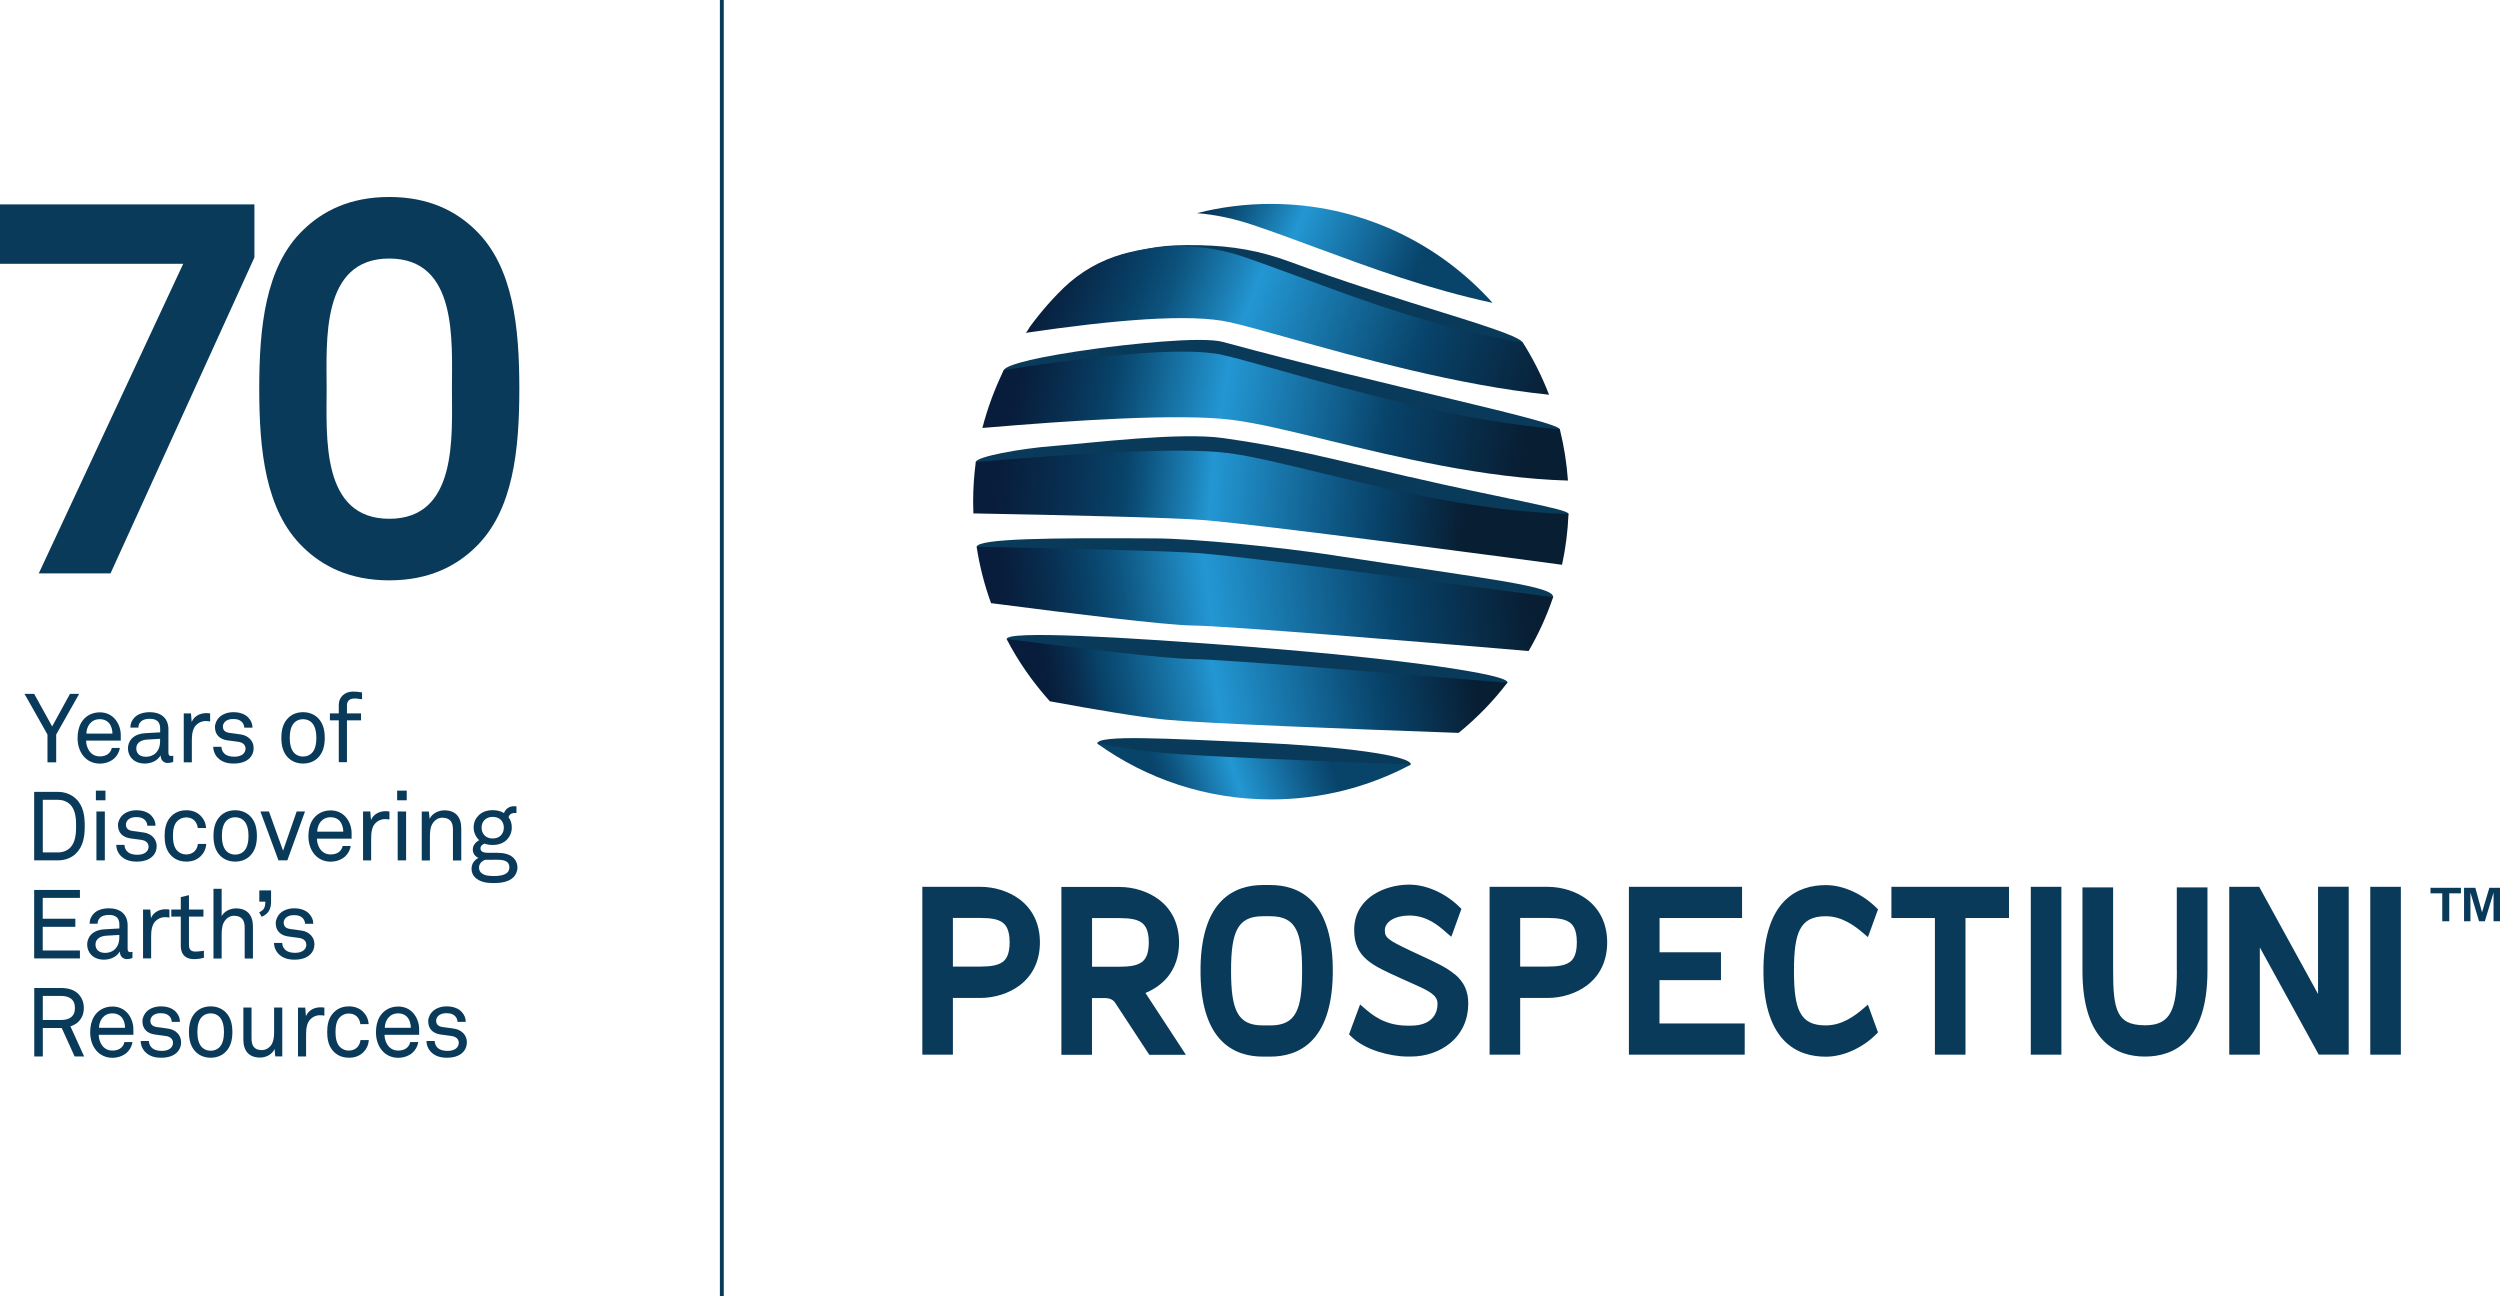
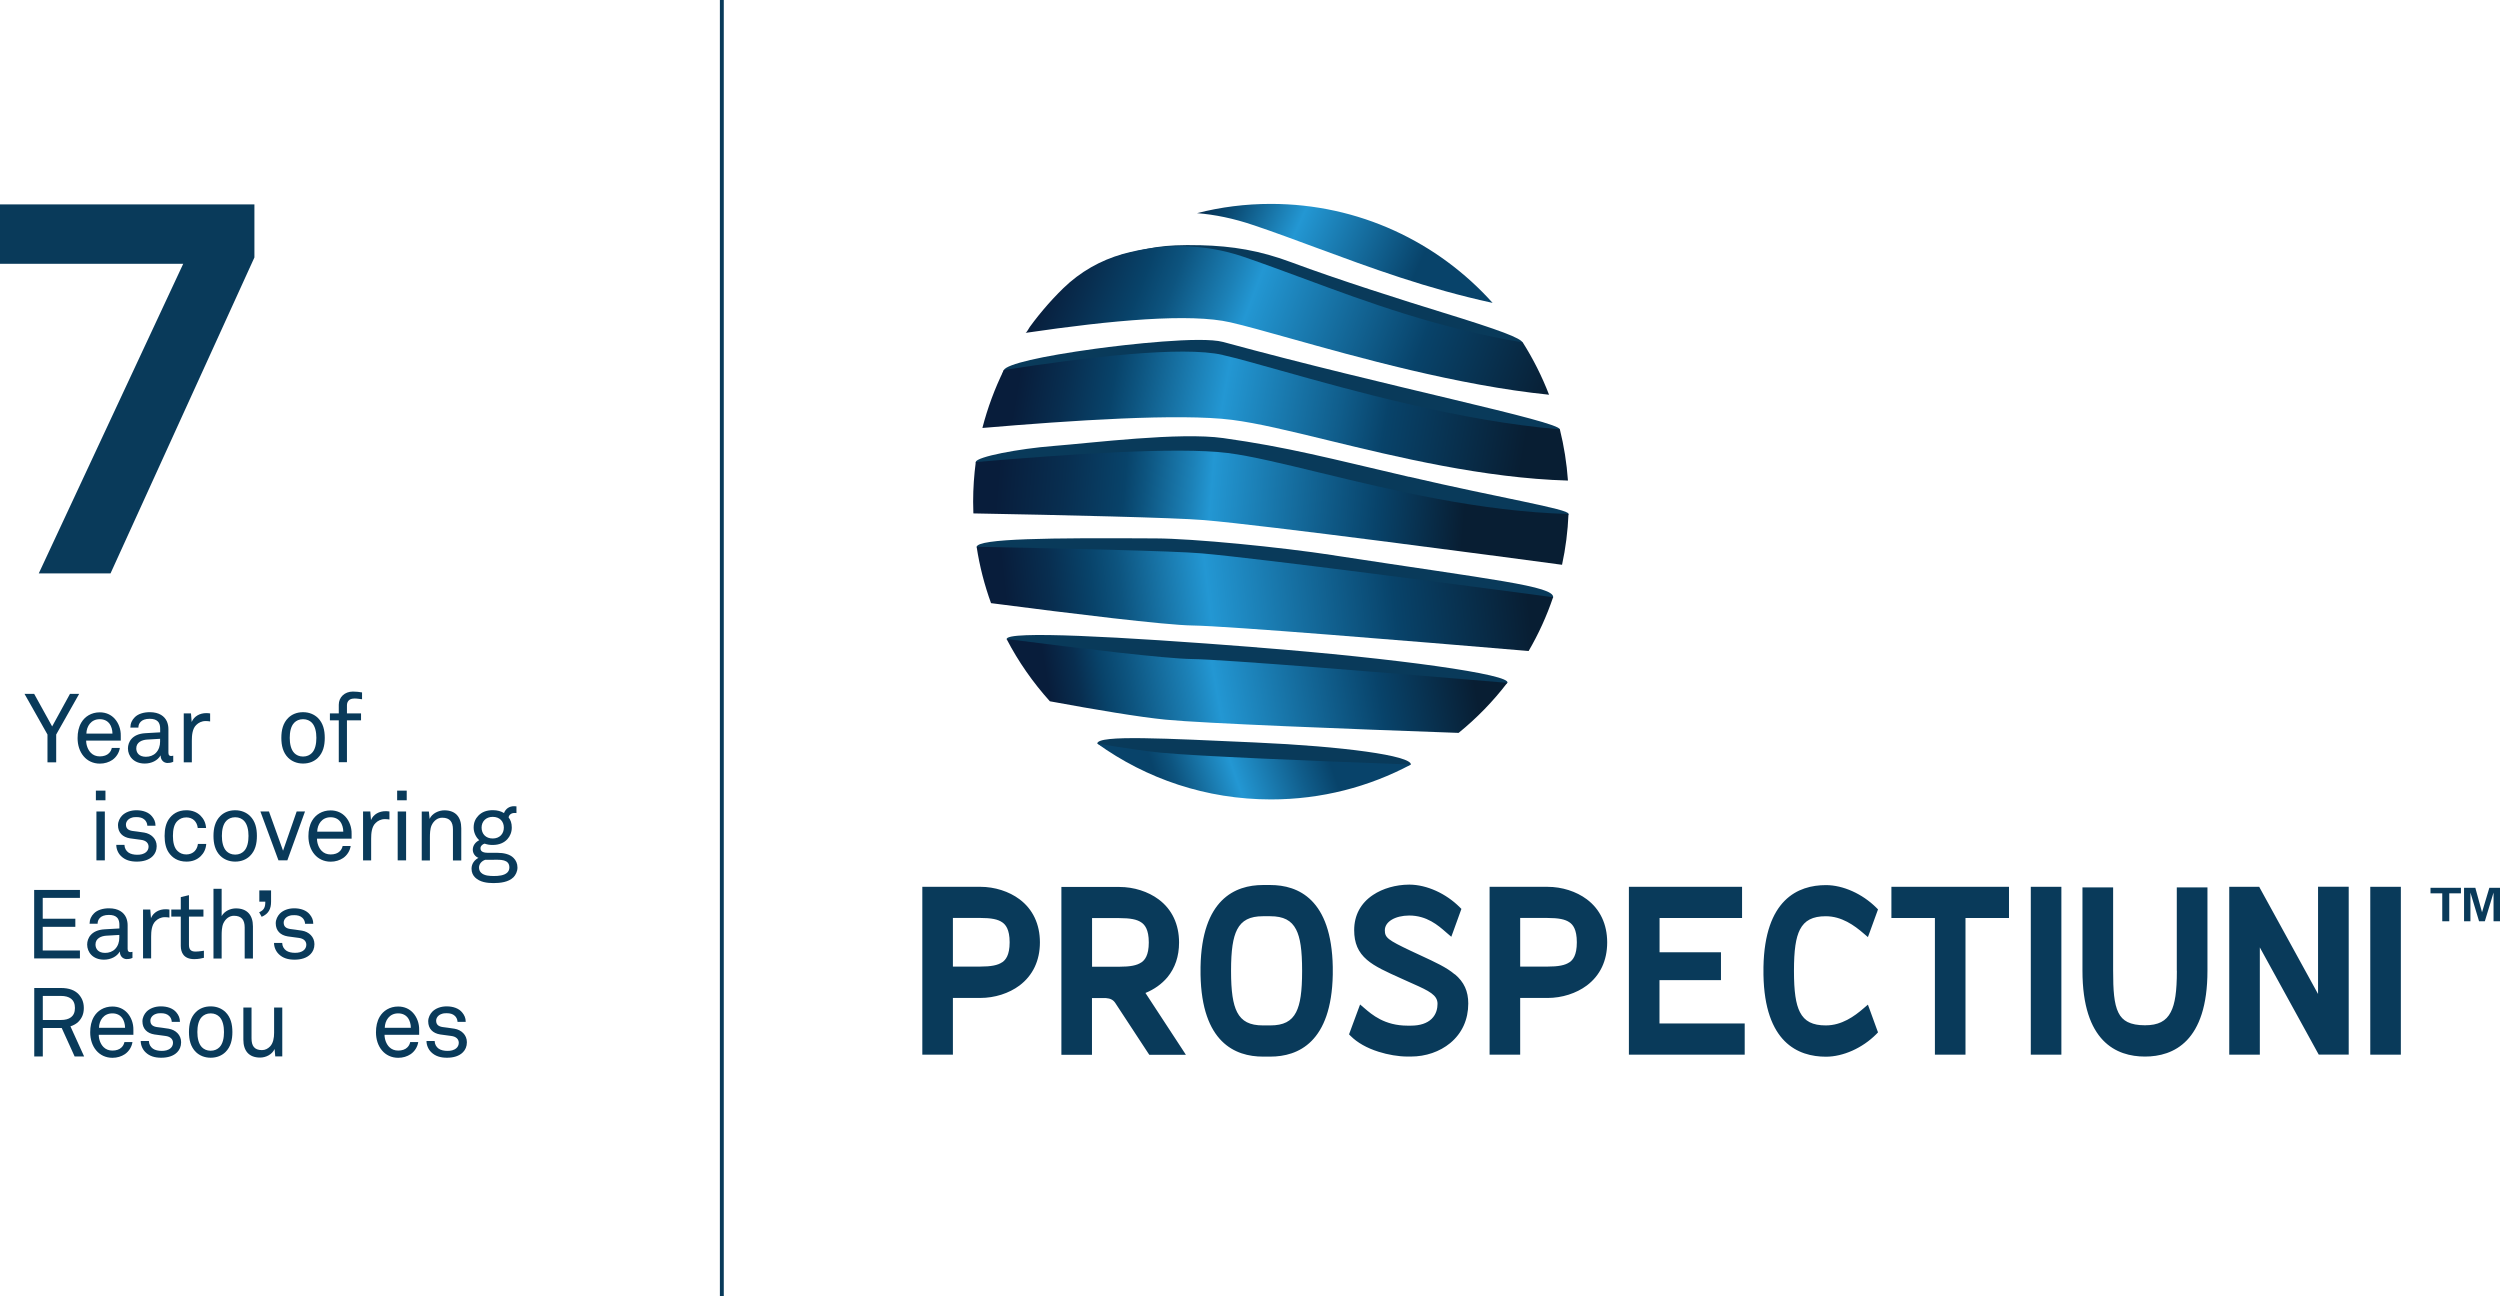
<svg xmlns="http://www.w3.org/2000/svg" id="Layer_1" viewBox="0 0 321.23 166.53">
  <defs>
    <style>.cls-1{fill:url(#linear-gradient);}.cls-2{fill:#093a5a;}.cls-3{fill:url(#linear-gradient-3);}.cls-4{fill:url(#linear-gradient-4);}.cls-5{fill:url(#linear-gradient-2);}.cls-6{fill:url(#linear-gradient-6);}.cls-7{fill:url(#linear-gradient-7);}.cls-8{fill:url(#linear-gradient-5);}.cls-9{fill:none;stroke:#093a5a;stroke-miterlimit:10;stroke-width:.5px;}</style>
    <linearGradient id="linear-gradient" x1="128.18" y1="80.77" x2="201.76" y2="72.24" gradientUnits="userSpaceOnUse">
      <stop offset=".02" stop-color="#081d3b" />
      <stop offset=".1" stop-color="#082e50" />
      <stop offset=".17" stop-color="#08436a" />
      <stop offset=".22" stop-color="#0d547f" />
      <stop offset=".32" stop-color="#1c81b7" />
      <stop offset=".37" stop-color="#2397d3" />
      <stop offset=".59" stop-color="#105d8b" />
      <stop offset=".69" stop-color="#08436a" />
      <stop offset=".92" stop-color="#081e33" />
    </linearGradient>
    <linearGradient id="linear-gradient-2" x1="123.92" y1="60.77" x2="209.56" y2="67.9" gradientUnits="userSpaceOnUse">
      <stop offset=".05" stop-color="#081d3b" />
      <stop offset=".15" stop-color="#082e50" />
      <stop offset=".24" stop-color="#08436a" />
      <stop offset=".27" stop-color="#0d547f" />
      <stop offset=".34" stop-color="#1c81b7" />
      <stop offset=".37" stop-color="#2397d3" />
      <stop offset=".54" stop-color="#105d8b" />
      <stop offset=".62" stop-color="#08436a" />
      <stop offset=".75" stop-color="#081e33" />
    </linearGradient>
    <linearGradient id="linear-gradient-3" x1="132.64" y1="31.64" x2="205.41" y2="59.18" gradientUnits="userSpaceOnUse">
      <stop offset=".04" stop-color="#081d3b" />
      <stop offset=".11" stop-color="#082e50" />
      <stop offset=".19" stop-color="#08436a" />
      <stop offset=".24" stop-color="#0d547f" />
      <stop offset=".33" stop-color="#1c81b7" />
      <stop offset=".37" stop-color="#2397d3" />
      <stop offset=".57" stop-color="#105d8b" />
      <stop offset=".66" stop-color="#08436a" />
      <stop offset=".89" stop-color="#081e33" />
    </linearGradient>
    <linearGradient id="linear-gradient-4" x1="129.47" y1="48.18" x2="203.67" y2="61" gradientUnits="userSpaceOnUse">
      <stop offset=".02" stop-color="#081d3b" />
      <stop offset=".1" stop-color="#082e50" />
      <stop offset=".18" stop-color="#08436a" />
      <stop offset=".22" stop-color="#0d547f" />
      <stop offset=".32" stop-color="#1c81b7" />
      <stop offset=".37" stop-color="#2397d3" />
      <stop offset=".57" stop-color="#105d8b" />
      <stop offset=".65" stop-color="#08436a" />
      <stop offset=".89" stop-color="#081e33" />
    </linearGradient>
    <linearGradient id="linear-gradient-5" x1="142.97" y1="103.46" x2="181.03" y2="90.22" gradientUnits="userSpaceOnUse">
      <stop offset=".16" stop-color="#08436a" />
      <stop offset=".22" stop-color="#0d547f" />
      <stop offset=".34" stop-color="#1c81b7" />
      <stop offset=".4" stop-color="#2397d3" />
      <stop offset=".6" stop-color="#105d8b" />
      <stop offset=".7" stop-color="#08436a" />
      <stop offset="1" stop-color="#08436a" />
    </linearGradient>
    <linearGradient id="linear-gradient-6" x1="152.88" y1="22.4" x2="190.92" y2="39.48" gradientUnits="userSpaceOnUse">
      <stop offset="0" stop-color="#081d3b" />
      <stop offset=".07" stop-color="#082e50" />
      <stop offset=".14" stop-color="#08436a" />
      <stop offset=".19" stop-color="#0d547f" />
      <stop offset=".31" stop-color="#1c81b7" />
      <stop offset=".37" stop-color="#2397d3" />
      <stop offset=".64" stop-color="#105d8b" />
      <stop offset=".76" stop-color="#08436a" />
    </linearGradient>
    <linearGradient id="linear-gradient-7" x1="131.58" y1="92.81" x2="194.95" y2="81.77" gradientUnits="userSpaceOnUse">
      <stop offset=".06" stop-color="#081d3b" />
      <stop offset=".12" stop-color="#082e50" />
      <stop offset=".17" stop-color="#08436a" />
      <stop offset=".22" stop-color="#0d547f" />
      <stop offset=".34" stop-color="#1c81b7" />
      <stop offset=".39" stop-color="#2397d3" />
      <stop offset=".61" stop-color="#105d8b" />
      <stop offset=".71" stop-color="#08436a" />
      <stop offset=".9" stop-color="#081e33" />
    </linearGradient>
  </defs>
  <path class="cls-2" d="m14.19,73.68H4.98l18.56-39.78H0v-7.64h32.69v6.82l-18.49,40.6Z" />
-   <path class="cls-2" d="m61.07,70.34c-2.46,2.39-5.94,4.23-11.05,4.23s-8.6-1.84-11.05-4.23c-4.91-4.71-5.66-12.62-5.66-20.4s.75-15.69,5.66-20.4c2.46-2.39,5.94-4.23,11.05-4.23s8.6,1.84,11.05,4.23c4.91,4.71,5.66,12.62,5.66,20.4s-.75,15.69-5.66,20.4Zm-11.05-37.12c-8.8,0-8.05,10.58-8.05,16.72s-.75,16.72,8.05,16.72,8.05-10.58,8.05-16.72.75-16.72-8.05-16.72Z" />
  <path class="cls-2" d="m7.22,94.38v3.57h-1.12v-3.57l-2.95-5.22h1.24l2.31,4.18,2.29-4.18h1.18l-2.95,5.22Z" />
  <path class="cls-2" d="m15.51,95.16h-4.44c0,.57.22,1.19.61,1.58.29.29.67.45,1.15.45s.91-.14,1.17-.41c.17-.17.29-.35.37-.68h1.03c-.09.62-.46,1.2-.97,1.55-.45.3-1,.47-1.6.47-.88,0-1.6-.37-2.08-.94-.52-.61-.78-1.44-.78-2.33,0-.76.14-1.43.48-2.01.45-.76,1.28-1.31,2.37-1.31.81,0,1.45.31,1.91.81.51.56.81,1.36.79,2.21v.63Zm-1.45-2.18c-.26-.35-.68-.57-1.24-.57-1.14,0-1.7.93-1.72,1.85h3.35c0-.47-.14-.94-.38-1.28Z" />
  <path class="cls-2" d="m21.55,98.04c-.56,0-.91-.42-.91-.96h-.02c-.36.63-1.14,1.03-2.02,1.03-1.44,0-2.16-.97-2.16-1.94,0-.81.52-1.86,2.23-1.96l1.91-.11v-.46c0-.31-.04-.69-.32-.96-.21-.2-.52-.32-1.03-.32-.57,0-.93.16-1.14.37-.2.2-.31.45-.31.76h-1.03c.01-.57.22-.98.55-1.31.42-.45,1.17-.67,1.94-.67,1.22,0,1.91.52,2.21,1.2.12.29.19.61.19.97v3.04c0,.33.14.42.35.42.11,0,.27-.04.27-.04v.78c-.22.11-.43.15-.69.15Zm-.97-3.11l-1.69.1c-.63.04-1.38.33-1.38,1.13,0,.56.35,1.08,1.24,1.08.48,0,.96-.16,1.29-.51.37-.38.53-.91.53-1.43v-.37Z" />
  <path class="cls-2" d="m26.41,92.65c-.5,0-.91.22-1.19.5-.51.48-.57,1.35-.57,2.01v2.79h-1.04v-6.28h.93l.09,1.1c.32-.77,1.08-1.14,1.87-1.14.16,0,.33.01.5.04v1.03c-.19-.04-.4-.05-.58-.05Z" />
-   <path class="cls-2" d="m32.09,97.4c-.48.5-1.23.71-2.05.71s-1.5-.19-2.03-.71c-.38-.37-.61-.91-.61-1.44h1.05c.01.43.21.76.51.98.29.21.73.29,1.13.29.43,0,.83-.07,1.15-.35.17-.14.31-.4.31-.68,0-.47-.33-.81-.98-.89l-1.41-.19c-.94-.15-1.54-.73-1.54-1.69,0-.48.24-.94.52-1.23.41-.42,1.07-.69,1.85-.69.83,0,1.58.26,2,.79.27.33.45.69.45,1.2h-1.05c-.01-.32-.17-.62-.36-.78-.26-.24-.61-.33-1.03-.33-.25,0-.43,0-.73.12-.4.16-.63.5-.63.84,0,.52.32.74.84.82.35.05.84.1,1.51.21.89.15,1.6.79,1.6,1.74,0,.55-.2.97-.5,1.28Z" />
  <path class="cls-2" d="m40.84,97.38c-.46.45-1.1.73-1.9.73s-1.44-.29-1.9-.73c-.68-.67-.89-1.58-.89-2.57s.21-1.9.89-2.57c.46-.45,1.1-.73,1.9-.73s1.44.29,1.9.73c.68.67.89,1.58.89,2.57s-.21,1.9-.89,2.57Zm-.77-4.52c-.26-.26-.63-.45-1.13-.45s-.87.19-1.13.45c-.45.46-.58,1.22-.58,1.95s.14,1.49.58,1.95c.26.26.63.45,1.13.45s.87-.19,1.13-.45c.45-.46.58-1.22.58-1.95s-.14-1.49-.58-1.95Z" />
  <path class="cls-2" d="m45.47,89.76c-.56,0-.89.35-.89.86v1.05h1.81v.89h-1.81v5.38h-1.05v-5.38h-1.14v-.89h1.14v-1.12c0-.94.73-1.69,1.82-1.69.43,0,.82.05,1.17.11v.88c-.33-.04-.6-.1-1.04-.1Z" />
-   <path class="cls-2" d="m9.76,109.67c-.62.6-1.45.88-2.31.88h-3.06v-8.8h3.06c.86,0,1.69.3,2.31.89.97.92,1.13,2.23,1.13,3.5s-.17,2.6-1.13,3.52Zm-.74-6.29c-.41-.41-.99-.61-1.56-.61h-1.96v6.76h1.96c.57,0,1.15-.2,1.56-.61.69-.71.76-1.84.76-2.78s-.06-2.05-.76-2.77Z" />
  <path class="cls-2" d="m12.32,102.83v-1.24h1.23v1.24h-1.23Zm.07,7.72v-6.28h1.08v6.28h-1.08Z" />
  <path class="cls-2" d="m19.63,110c-.48.5-1.23.71-2.05.71s-1.5-.19-2.03-.71c-.38-.37-.61-.91-.61-1.44h1.05c.01.43.21.76.51.98.29.21.73.29,1.13.29.43,0,.83-.07,1.15-.35.17-.14.31-.4.31-.68,0-.47-.33-.81-.98-.89l-1.41-.19c-.94-.15-1.54-.73-1.54-1.69,0-.48.24-.94.52-1.23.41-.42,1.07-.69,1.85-.69.83,0,1.58.26,2,.79.27.33.45.69.45,1.2h-1.05c-.01-.32-.17-.62-.36-.78-.26-.24-.61-.33-1.03-.33-.25,0-.43,0-.73.12-.4.16-.63.5-.63.84,0,.52.32.74.84.82.35.05.84.1,1.51.21.89.15,1.6.79,1.6,1.74,0,.55-.2.97-.5,1.28Z" />
-   <path class="cls-2" d="m25.77,110.03c-.45.43-1.04.68-1.81.68-1.13,0-1.85-.52-2.29-1.18-.33-.5-.52-1.18-.52-2.12s.19-1.62.52-2.12c.45-.66,1.15-1.18,2.28-1.18.74,0,1.35.25,1.79.67.42.41.69.93.74,1.61h-1.07c-.05-.43-.21-.74-.45-.98-.25-.24-.61-.38-1.02-.38-.48,0-.82.17-1.09.41-.5.42-.63,1.2-.63,1.97s.14,1.55.63,1.97c.27.24.61.41,1.09.41.43,0,.82-.16,1.07-.42.22-.24.37-.52.42-.93h1.07c-.05.67-.31,1.18-.73,1.59Z" />
+   <path class="cls-2" d="m25.77,110.03c-.45.43-1.04.68-1.81.68-1.13,0-1.85-.52-2.29-1.18-.33-.5-.52-1.18-.52-2.12s.19-1.62.52-2.12c.45-.66,1.15-1.18,2.28-1.18.74,0,1.35.25,1.79.67.42.41.69.93.74,1.61h-1.07c-.05-.43-.21-.74-.45-.98-.25-.24-.61-.38-1.02-.38-.48,0-.82.17-1.09.41-.5.42-.63,1.2-.63,1.97s.14,1.55.63,1.97c.27.24.61.41,1.09.41.43,0,.82-.16,1.07-.42.22-.24.37-.52.42-.93h1.07c-.05.67-.31,1.18-.73,1.59" />
  <path class="cls-2" d="m32.12,109.98c-.46.45-1.1.73-1.9.73s-1.44-.29-1.9-.73c-.68-.67-.89-1.58-.89-2.57s.21-1.9.89-2.57c.46-.45,1.1-.73,1.9-.73s1.44.29,1.9.73c.68.67.89,1.58.89,2.57s-.21,1.9-.89,2.57Zm-.77-4.52c-.26-.26-.63-.45-1.13-.45s-.87.19-1.13.45c-.45.46-.58,1.22-.58,1.95s.14,1.49.58,1.95c.26.26.63.45,1.13.45s.87-.19,1.13-.45c.45-.46.58-1.22.58-1.95s-.14-1.49-.58-1.95Z" />
  <path class="cls-2" d="m36.92,110.55h-1.14l-2.32-6.28h1.1l1.81,5.04,1.75-5.04h1.07l-2.27,6.28Z" />
  <path class="cls-2" d="m45.17,107.76h-4.44c0,.57.22,1.19.61,1.58.29.29.67.45,1.15.45s.91-.14,1.17-.41c.17-.17.29-.35.37-.68h1.03c-.09.62-.46,1.2-.97,1.55-.45.3-1,.47-1.6.47-.88,0-1.6-.37-2.08-.94-.52-.61-.78-1.44-.78-2.33,0-.76.14-1.43.48-2.01.45-.76,1.28-1.31,2.37-1.31.81,0,1.45.31,1.91.81.51.56.81,1.36.79,2.21v.63Zm-1.45-2.18c-.26-.35-.68-.57-1.24-.57-1.14,0-1.7.93-1.72,1.85h3.35c0-.47-.14-.94-.38-1.28Z" />
  <path class="cls-2" d="m49.45,105.25c-.5,0-.91.22-1.19.5-.51.48-.57,1.35-.57,2.01v2.79h-1.04v-6.28h.93l.09,1.1c.32-.77,1.08-1.14,1.87-1.14.16,0,.33.01.5.04v1.03c-.19-.04-.4-.05-.58-.05Z" />
  <path class="cls-2" d="m51.03,102.83v-1.24h1.23v1.24h-1.23Zm.07,7.72v-6.28h1.08v6.28h-1.08Z" />
  <path class="cls-2" d="m58.2,110.55v-3.98c0-.94-.38-1.5-1.38-1.5-.61,0-1.09.4-1.36.97-.21.46-.22,1.12-.22,1.6v2.92h-1.05v-6.28h.92l.09.94c.32-.72,1.19-1.1,1.9-1.1,1.43,0,2.17.86,2.17,2.31v4.13h-1.05Z" />
  <path class="cls-2" d="m65.95,112.74c-.61.6-1.65.73-2.53.73-.83,0-1.77-.12-2.38-.73-.26-.26-.45-.62-.45-1.12,0-.66.4-1.14.89-1.39-.42-.16-.73-.57-.73-1.05,0-.56.36-.99.83-1.22-.46-.41-.72-1.03-.72-1.62,0-.68.24-1.15.6-1.53.43-.45,1.03-.71,1.86-.71.6,0,1.05.14,1.44.37.21-.56.69-.88,1.29-.88.1,0,.21.01.31.02v.86c-.06-.01-.15-.01-.24-.01-.41,0-.71.22-.77.57.26.33.41.74.41,1.3,0,.6-.22,1.12-.57,1.5-.41.45-1.04.74-1.87.74-.42,0-.66-.04-1.05-.17-.24.07-.51.26-.53.56-.04.55.55.61.94.62.41.01,1.24,0,1.24,0,.74,0,1.58.15,2.07.66.3.3.5.71.5,1.23s-.24.97-.53,1.27Zm-2.47-2.26h-1.14c-.42.14-.79.51-.79.99,0,.29.1.5.26.66.41.41,1.13.43,1.67.43s1.31-.05,1.71-.45c.16-.16.26-.37.26-.65,0-1.07-1.18-.99-1.97-.99Zm-.17-5.52c-.86,0-1.43.58-1.43,1.38s.53,1.4,1.43,1.4,1.43-.61,1.43-1.4-.53-1.38-1.43-1.38Z" />
  <path class="cls-2" d="m4.39,123.15v-8.8h5.88v1.02h-4.78v2.68h4.19v1.04h-4.19v3.04h4.78v1.02h-5.88Z" />
  <path class="cls-2" d="m16.31,123.24c-.56,0-.91-.42-.91-.96h-.02c-.36.63-1.14,1.03-2.02,1.03-1.44,0-2.16-.97-2.16-1.94,0-.81.52-1.86,2.23-1.96l1.91-.11v-.46c0-.31-.04-.69-.32-.96-.21-.2-.52-.32-1.03-.32-.57,0-.93.16-1.14.37-.2.2-.31.45-.31.76h-1.03c.01-.57.22-.98.55-1.31.42-.45,1.17-.67,1.94-.67,1.22,0,1.91.52,2.21,1.2.12.29.19.61.19.97v3.04c0,.33.14.42.35.42.11,0,.27-.04.27-.04v.78c-.22.11-.43.15-.69.15Zm-.97-3.11l-1.69.1c-.63.04-1.38.33-1.38,1.13,0,.56.35,1.08,1.24,1.08.48,0,.96-.16,1.29-.51.37-.38.53-.91.53-1.43v-.37Z" />
  <path class="cls-2" d="m21.18,117.85c-.5,0-.91.22-1.19.5-.51.48-.57,1.35-.57,2.01v2.79h-1.04v-6.28h.93l.09,1.1c.32-.77,1.08-1.14,1.87-1.14.16,0,.33.01.5.04v1.03c-.19-.04-.4-.05-.58-.05Z" />
  <path class="cls-2" d="m24.95,123.24c-1.35,0-1.72-.86-1.72-1.7v-3.76h-1.22v-.91h1.22v-1.6l1.05-.25v1.85h1.86v.91h-1.86v3.63c0,.61.26.86.84.86.45,0,1.08-.11,1.08-.11v.91c-.29.07-.67.17-1.25.17Z" />
  <path class="cls-2" d="m31.44,123.15v-3.98c0-.94-.38-1.5-1.38-1.5-.61,0-1.09.4-1.36.97-.21.46-.22,1.12-.22,1.6v2.92h-1.05v-8.96h1.05v3.51c.37-.65,1.13-.99,1.84-.99,1.43,0,2.18.86,2.18,2.31v4.13h-1.05Z" />
  <path class="cls-2" d="m33.62,117.8l-.32-.58c.65-.29.79-.66.79-1.36h-.77v-1.45h1.51v1.45c0,.92-.31,1.56-1.22,1.95Z" />
  <path class="cls-2" d="m39.9,122.6c-.48.5-1.23.71-2.05.71s-1.5-.19-2.03-.71c-.38-.37-.61-.91-.61-1.44h1.05c.01.43.21.76.51.98.29.21.73.29,1.13.29.43,0,.83-.07,1.15-.35.17-.14.31-.4.31-.68,0-.47-.33-.81-.98-.89l-1.41-.19c-.94-.15-1.54-.73-1.54-1.69,0-.48.24-.94.52-1.23.41-.42,1.07-.69,1.85-.69.83,0,1.58.26,2,.79.27.33.45.69.45,1.2h-1.05c-.01-.32-.17-.62-.36-.78-.26-.24-.61-.33-1.03-.33-.25,0-.43,0-.73.12-.4.16-.63.5-.63.84,0,.52.32.74.84.82.35.05.84.1,1.51.21.89.15,1.6.79,1.6,1.74,0,.55-.2.97-.5,1.28Z" />
  <path class="cls-2" d="m9.59,135.75l-1.66-3.66h-2.43v3.66h-1.1v-8.8h3.45c1.03,0,1.75.29,2.23.78.42.45.69,1.02.69,1.79s-.25,1.29-.67,1.74c-.26.27-.63.48-1.05.62l1.76,3.87h-1.22Zm-1.75-7.78h-2.34v3.09h2.34c1.04,0,1.79-.42,1.79-1.54s-.74-1.55-1.79-1.55Z" />
  <path class="cls-2" d="m17.13,132.96h-4.44c0,.57.22,1.19.61,1.58.29.29.67.45,1.15.45s.91-.14,1.17-.41c.17-.17.29-.35.37-.68h1.03c-.09.62-.46,1.2-.97,1.55-.45.3-1,.47-1.6.47-.88,0-1.6-.37-2.08-.94-.52-.61-.78-1.44-.78-2.33,0-.76.14-1.43.48-2.01.45-.76,1.28-1.31,2.37-1.31.81,0,1.45.31,1.91.81.51.56.81,1.36.79,2.21v.63Zm-1.45-2.18c-.26-.35-.68-.57-1.24-.57-1.14,0-1.7.93-1.72,1.85h3.35c0-.47-.14-.94-.38-1.28Z" />
  <path class="cls-2" d="m22.77,135.2c-.48.5-1.23.71-2.05.71s-1.5-.19-2.03-.71c-.38-.37-.61-.91-.61-1.44h1.05c.01.43.21.76.51.98.29.21.73.29,1.13.29.43,0,.83-.07,1.15-.35.17-.14.31-.4.31-.68,0-.47-.33-.81-.98-.89l-1.41-.19c-.94-.15-1.54-.73-1.54-1.69,0-.48.24-.94.52-1.23.41-.42,1.07-.69,1.85-.69.83,0,1.58.26,2,.79.27.33.45.69.45,1.2h-1.05c-.01-.32-.17-.62-.36-.78-.26-.24-.61-.33-1.03-.33-.25,0-.43,0-.73.12-.4.16-.63.5-.63.84,0,.52.32.74.84.82.35.05.84.1,1.51.21.89.15,1.6.79,1.6,1.74,0,.55-.2.97-.5,1.28Z" />
  <path class="cls-2" d="m28.97,135.18c-.46.45-1.1.73-1.9.73s-1.44-.29-1.9-.73c-.68-.67-.89-1.58-.89-2.57s.21-1.9.89-2.57c.46-.45,1.1-.73,1.9-.73s1.44.29,1.9.73c.68.67.89,1.58.89,2.57s-.21,1.9-.89,2.57Zm-.77-4.52c-.26-.26-.63-.45-1.13-.45s-.87.19-1.13.45c-.45.46-.58,1.22-.58,1.95s.14,1.49.58,1.95c.26.26.63.45,1.13.45s.87-.19,1.13-.45c.45-.46.58-1.22.58-1.95s-.14-1.49-.58-1.95Z" />
  <path class="cls-2" d="m35.37,135.75l-.09-.96c-.32.72-1.13,1.1-1.86,1.1-1.43,0-2.15-.86-2.15-2.31v-4.12h1.05v3.97c0,.94.35,1.5,1.34,1.5.42,0,.77-.19,1.04-.47.4-.41.52-1.09.52-1.74v-3.26h1.05v6.28h-.92Z" />
-   <path class="cls-2" d="m41.09,130.45c-.5,0-.91.22-1.19.5-.51.48-.57,1.35-.57,2.01v2.79h-1.04v-6.28h.93l.09,1.1c.32-.77,1.08-1.14,1.87-1.14.16,0,.33.01.5.04v1.03c-.19-.04-.4-.05-.58-.05Z" />
-   <path class="cls-2" d="m46.66,135.23c-.45.43-1.04.68-1.81.68-1.13,0-1.85-.52-2.29-1.18-.33-.5-.52-1.18-.52-2.12s.19-1.62.52-2.12c.45-.66,1.15-1.18,2.28-1.18.74,0,1.35.25,1.79.67.42.41.69.93.74,1.61h-1.07c-.05-.43-.21-.74-.45-.98-.25-.24-.61-.38-1.02-.38-.48,0-.82.17-1.09.41-.5.42-.63,1.2-.63,1.97s.14,1.55.63,1.97c.27.24.61.41,1.09.41.43,0,.82-.16,1.07-.42.22-.24.37-.52.42-.93h1.07c-.05.67-.31,1.18-.73,1.59Z" />
  <path class="cls-2" d="m53.85,132.96h-4.44c0,.57.22,1.19.61,1.58.29.29.67.45,1.15.45s.91-.14,1.17-.41c.17-.17.29-.35.37-.68h1.03c-.09.62-.46,1.2-.97,1.55-.45.3-1,.47-1.6.47-.88,0-1.6-.37-2.08-.94-.52-.61-.78-1.44-.78-2.33,0-.76.14-1.43.48-2.01.45-.76,1.28-1.31,2.37-1.31.81,0,1.45.31,1.91.81.51.56.81,1.36.79,2.21v.63Zm-1.45-2.18c-.26-.35-.68-.57-1.24-.57-1.14,0-1.7.93-1.72,1.85h3.35c0-.47-.14-.94-.38-1.28Z" />
  <path class="cls-2" d="m59.49,135.2c-.48.5-1.23.71-2.05.71s-1.5-.19-2.03-.71c-.38-.37-.61-.91-.61-1.44h1.05c.01.43.21.76.51.98.29.21.73.29,1.13.29.43,0,.83-.07,1.15-.35.17-.14.31-.4.31-.68,0-.47-.33-.81-.98-.89l-1.41-.19c-.94-.15-1.54-.73-1.54-1.69,0-.48.24-.94.52-1.23.41-.42,1.07-.69,1.85-.69.83,0,1.58.26,2,.79.27.33.45.69.45,1.2h-1.05c-.01-.32-.17-.62-.36-.78-.26-.24-.61-.33-1.03-.33-.25,0-.43,0-.73.12-.4.16-.63.5-.63.84,0,.52.32.74.84.82.35.05.84.1,1.51.21.89.15,1.6.79,1.6,1.74,0,.55-.2.97-.5,1.28Z" />
  <path class="cls-2" d="m279.71,124.73c0,2.67-.23,4.25-.78,5.31-.6,1.18-1.62,1.7-3.32,1.7-.95,0-1.68-.14-2.25-.42-.51-.26-.89-.65-1.16-1.2-.57-1.14-.68-2.91-.68-5.39v-10.71h-3.94v10.71c0,9.11,4.36,11.03,8.03,11.03s8.03-1.92,8.03-11.03v-10.71h-3.94v10.71Zm-78.03-1.1c-.57.4-1.42.57-2.87.57h-3.48v-6.25h3.48c1.45,0,2.31.17,2.87.57.4.28.93.86.93,2.56s-.53,2.27-.93,2.56m2.21-8.09c-1.35-1.01-3.19-1.6-5.04-1.6h-7.45v21.57h3.93v-7.29h3.52c1.85,0,3.69-.59,5.04-1.6,1.72-1.29,2.62-3.2,2.62-5.54s-.91-4.26-2.62-5.54m30.71,2.18c2.04,0,3.67,1.18,4.86,2.21l.55.47.25-.67.94-2.59.11-.3-.22-.22c-1.79-1.78-4.27-2.9-6.47-2.9-3.6,0-7.87,1.85-8.03,10.53h0v.99h0c.15,8.69,4.43,10.53,8.03,10.53,2.2,0,4.69-1.11,6.47-2.9l.22-.23-.11-.29-.94-2.59-.25-.68-.55.47c-1.19,1.03-2.81,2.2-4.86,2.2-1.69,0-2.72-.52-3.32-1.7-.54-1.06-.77-2.65-.77-5.31s.23-4.25.77-5.31c.61-1.18,1.63-1.71,3.32-1.71m8.43.23h5.59v17.56h3.93v-17.56h5.59v-4.01h-15.11v4.01Zm-56.12,7.23c-1.04-.89-2.49-1.55-4.32-2.4-.42-.19-.85-.39-1.31-.61-2.97-1.41-3.34-1.7-3.34-2.65,0-1.09,1.31-1.88,3.12-1.89h.02c2.26,0,3.73,1.28,4.7,2.13.05.04.1.09.15.13l.55.47.25-.68.94-2.6.11-.3-.22-.22c-1.77-1.77-4.23-2.88-6.42-2.9h0s-.11,0-.11,0c-1.68.01-3.36.49-4.6,1.32-1.59,1.05-2.43,2.62-2.43,4.53,0,1.66.51,2.84,1.64,3.81,1.02.88,2.52,1.55,4.41,2.4.27.12.55.25.84.38.23.1.45.2.67.3,2.07.92,3.15,1.45,3.15,2.57,0,.55-.13,1.33-.76,1.94-.59.57-1.49.87-2.66.87h-.44c-2.94,0-4.58-1.42-5.55-2.26l-.54-.46-.25.67-1.06,2.87-.11.3.22.22c.84.84,2.07,1.54,3.56,2.01,1.22.39,2.58.62,3.73.62h.44c1.91,0,3.7-.62,5.05-1.73,1.52-1.26,2.32-3.02,2.32-5.09,0-1.57-.54-2.76-1.72-3.75m26.3.75h7.89v-3.58h-7.89v-4.4h10.6v-4.01h-14.54v21.57h14.88v-4.01h-10.95v-5.56Zm-84.45-2.31c-.57.4-1.43.57-2.86.57h-3.49v-6.25h3.49c1.44,0,2.3.17,2.86.57.4.28.94.86.94,2.56s-.54,2.27-.94,2.56m2.21-8.09c-1.35-1.01-3.19-1.6-5.04-1.6h-7.45v21.57h3.93v-7.29h3.52c1.85,0,3.69-.59,5.04-1.6,1.71-1.29,2.62-3.2,2.62-5.54s-.91-4.26-2.62-5.54m129.94,19.97h3.93v-21.57h-3.93v21.57Zm43.62,0h3.93v-21.57h-3.93v21.57Zm-138.02-5.46c-.6,1.18-1.63,1.7-3.32,1.7h-.94c-1.69,0-2.71-.52-3.32-1.7-.54-1.06-.78-2.65-.78-5.31s.24-4.25.78-5.31c.61-1.18,1.63-1.71,3.32-1.71h.94c1.69,0,2.72.53,3.32,1.71.54,1.05.77,2.64.77,5.31s-.23,4.25-.77,5.31m-3.32-16.34h-.94c-3.59,0-7.87,1.85-8.02,10.53h0v.99h0c.15,8.69,4.43,10.53,8.02,10.53h.94c3.59,0,7.86-1.84,8.03-10.53v-.99c-.16-8.69-4.43-10.53-8.03-10.53m-16.55,9.93c-.57.4-1.42.57-2.87.57h-3.48v-6.25h3.48c1.45,0,2.31.17,2.87.57.4.28.94.86.94,2.56s-.54,2.27-.94,2.56m.51,3.93c1.13-.46,2.09-1.15,2.81-2,1-1.21,1.51-2.71,1.51-4.48,0-2.33-.9-4.26-2.62-5.54-1.35-1.01-3.19-1.6-5.05-1.6h-7.45v21.57h3.93v-7.29h1.81c.55.04.92.23,1.18.62l4.23,6.45.15.22h4.7l-.5-.77-4.7-7.18Zm150.68.15l-7.43-13.53-.14-.26h-3.85v21.57h3.93v-13.78l7.43,13.52.14.25h3.85v-21.57h-3.94v13.78Zm22-13.66l-.94,3.14-.86-3.14h-1.45v4.3h.82v-3.69l1.11,3.69h.74l1.12-3.69v3.69h.88v-4.3h-1.4Zm-7.56.71h1.51v3.59h.9v-3.59h1.5v-.71h-3.91v.71Z" />
  <path class="cls-2" d="m169.65,42.61c14.1,2.34,26.78,2.79,26.01,1.41-.34-.6-2.67-1.52-10.43-3.91-4.65-1.43-13.37-4.19-19.25-6.39-4.16-1.56-7.66-2.1-11.68-2.21-5.14-.13-6.6.36-10.3,1.26-1.54.37,11.54,7.49,25.65,9.83Z" />
  <path class="cls-2" d="m129.76,54.34c11.08-.79,17.19-1.23,24.24-1.21,10.08.03,23,4.53,32.45,6.12,9.84,1.65,13.98-3.01,13.98-4.07,0-1.05-22.23-5.5-43.27-11.24-2.82-.77-12.52.34-16.4.87-7.07.97-11.38,1.98-11.78,2.74-.54,1.02-1.29,6.94.78,6.8Z" />
  <path class="cls-2" d="m181.05,61.27c-10.28-2.39-15.53-3.81-23.87-4.98-5.61-.79-16.76.62-21.89,1.02-4.33.34-9.83,1.38-9.91,2.05-.23,1.87,17.23,4.23,38.12,6.21,20.89,1.98,37.8,2.65,38.04.46.07-.62-8.86-2.06-20.48-4.77Z" />
  <path class="cls-2" d="m171.45,71.36c-7.04-1.08-18.15-2.16-22.95-2.18-13.58-.08-22.92,0-23.01,1.1-.04.44,16.13,4.37,36.83,6.01,20.7,1.64,37.18,1.12,37.25.47.16-1.46-7.76-2.26-28.11-5.39Z" />
  <path class="cls-2" d="m161.52,83.18c-17.87-1.4-32.17-2.16-32.17-1.07,0,.52,14.22,2.75,32.09,4.15,17.87,1.4,31.76,2.24,32.24,1.49.68-1.08-14.28-3.16-32.15-4.56Z" />
  <path class="cls-2" d="m161.25,95.4c-11.35-.5-20.21-1.01-20.26.14,1.46.9,8.72,3.31,20.08,3.81,11.35.5,18.7-.55,20.22-1.11.05-1.15-8.68-2.34-20.04-2.84Z" />
  <path class="cls-1" d="m196.41,83.66c1.27-2.18,2.33-4.49,3.15-6.92-9.56-1.28-37.66-4.99-45.19-5.64-3.59-.31-17.6-.62-28.88-.84.38,2.5,1.01,4.92,1.85,7.24,10.37,1.35,22.43,2.82,25.86,2.87,4.53.06,28.32,2.02,43.22,3.28Z" />
  <path class="cls-5" d="m200.71,72.57c.46-2.12.74-4.3.83-6.53-11.29-.29-22.86-3.1-31.92-5.3-4.75-1.15-8.86-2.15-11.84-2.53-6.53-.83-21.16.2-32.4,1.16-.22,1.67-.34,3.37-.34,5.09,0,.5.01,1.01.03,1.51,11.42.21,25.87.54,29.66.86,7.89.67,36.97,4.53,45.97,5.74Z" />
  <path class="cls-3" d="m131.79,42.77c11.15-1.64,21.15-2.54,26.31-1.35,1.87.43,4.52,1.17,7.58,2.03,8.7,2.44,21.6,6.07,33.36,7.27-.91-2.36-2.04-4.6-3.37-6.71-11.08-1.9-19.89-5.16-27.99-8.16-2.74-1.01-5.32-1.97-7.95-2.87-4.96-1.69-10.39-1.75-15.43-.35-2.9.81-5.52,2.31-7.68,4.41-.89.87-1.74,1.78-2.55,2.74-.41.49-.81.98-1.2,1.49-.19.24-.37.49-.55.74-.08.11-.41.73-.53.75Z" />
  <path class="cls-4" d="m157.13,45.61c-5.22-1.2-17.69.31-28.14,1.93-1.16,2.36-2.09,4.85-2.76,7.45,11.42-.97,25.35-1.9,32.09-1.04,3.22.41,7.43,1.43,12.31,2.62,8.8,2.14,20.05,4.87,30.84,5.18-.16-2.25-.51-4.45-1.04-6.58-12.66-1.04-26.63-4.96-35.92-7.57-3.01-.85-5.61-1.58-7.38-1.98Z" />
  <path class="cls-8" d="m149.37,96.74c-2.12-.21-5.05-.64-8.38-1.2,6.28,4.52,13.99,7.18,22.32,7.18,6.5,0,12.62-1.62,17.98-4.48-12.96-.48-27.55-1.08-31.91-1.51Z" />
  <path class="cls-6" d="m161.1,28.94c2.69.91,5.3,1.88,8.06,2.9,7.01,2.59,14.16,5.24,22.63,7.08-7.01-7.81-17.17-12.72-28.49-12.72-3.28,0-6.46.41-9.49,1.19,2.28.18,4.7.67,7.28,1.55Z" />
  <path class="cls-7" d="m187.42,94.17c2.33-1.89,4.43-4.05,6.25-6.43-14.88-1.25-36.41-3.01-40.54-3.06-3.35-.05-13.96-1.31-23.79-2.57,1.51,2.91,3.39,5.59,5.56,8,5.92,1.09,11.51,2.03,14.87,2.36,4.89.48,23.61,1.2,37.63,1.7Z" />
  <line class="cls-9" x1="92.75" x2="92.75" y2="166.53" />
</svg>